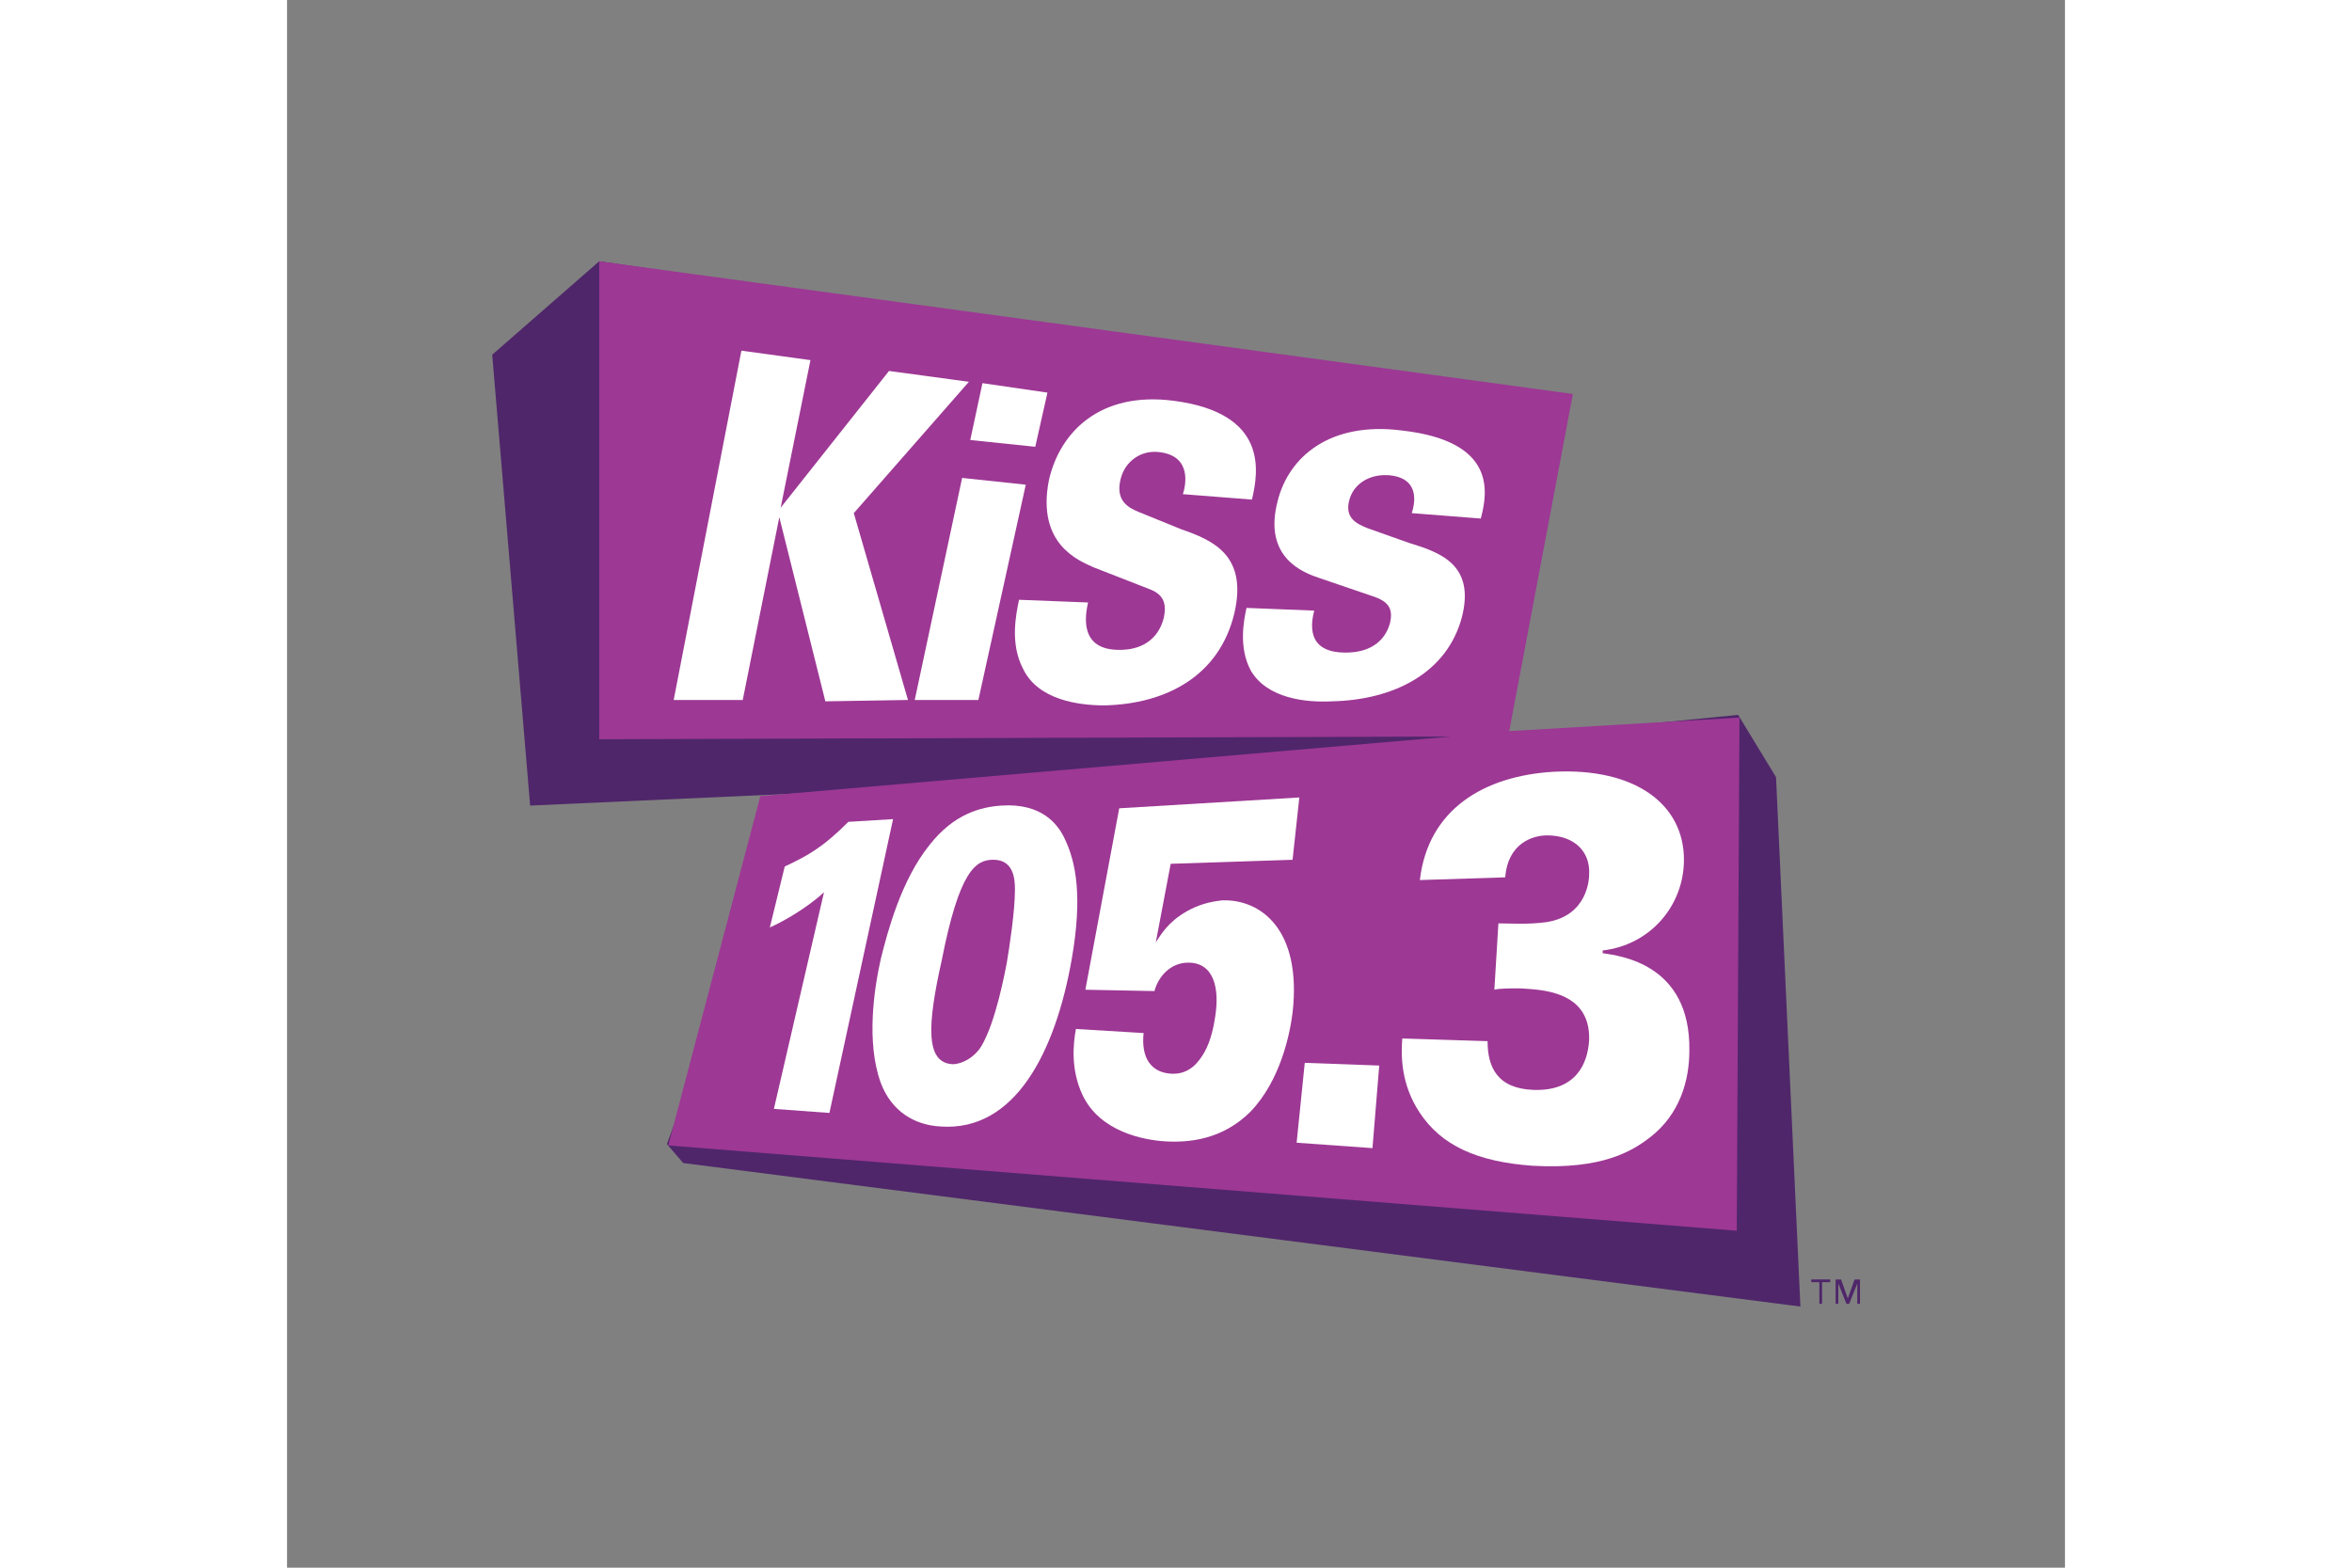
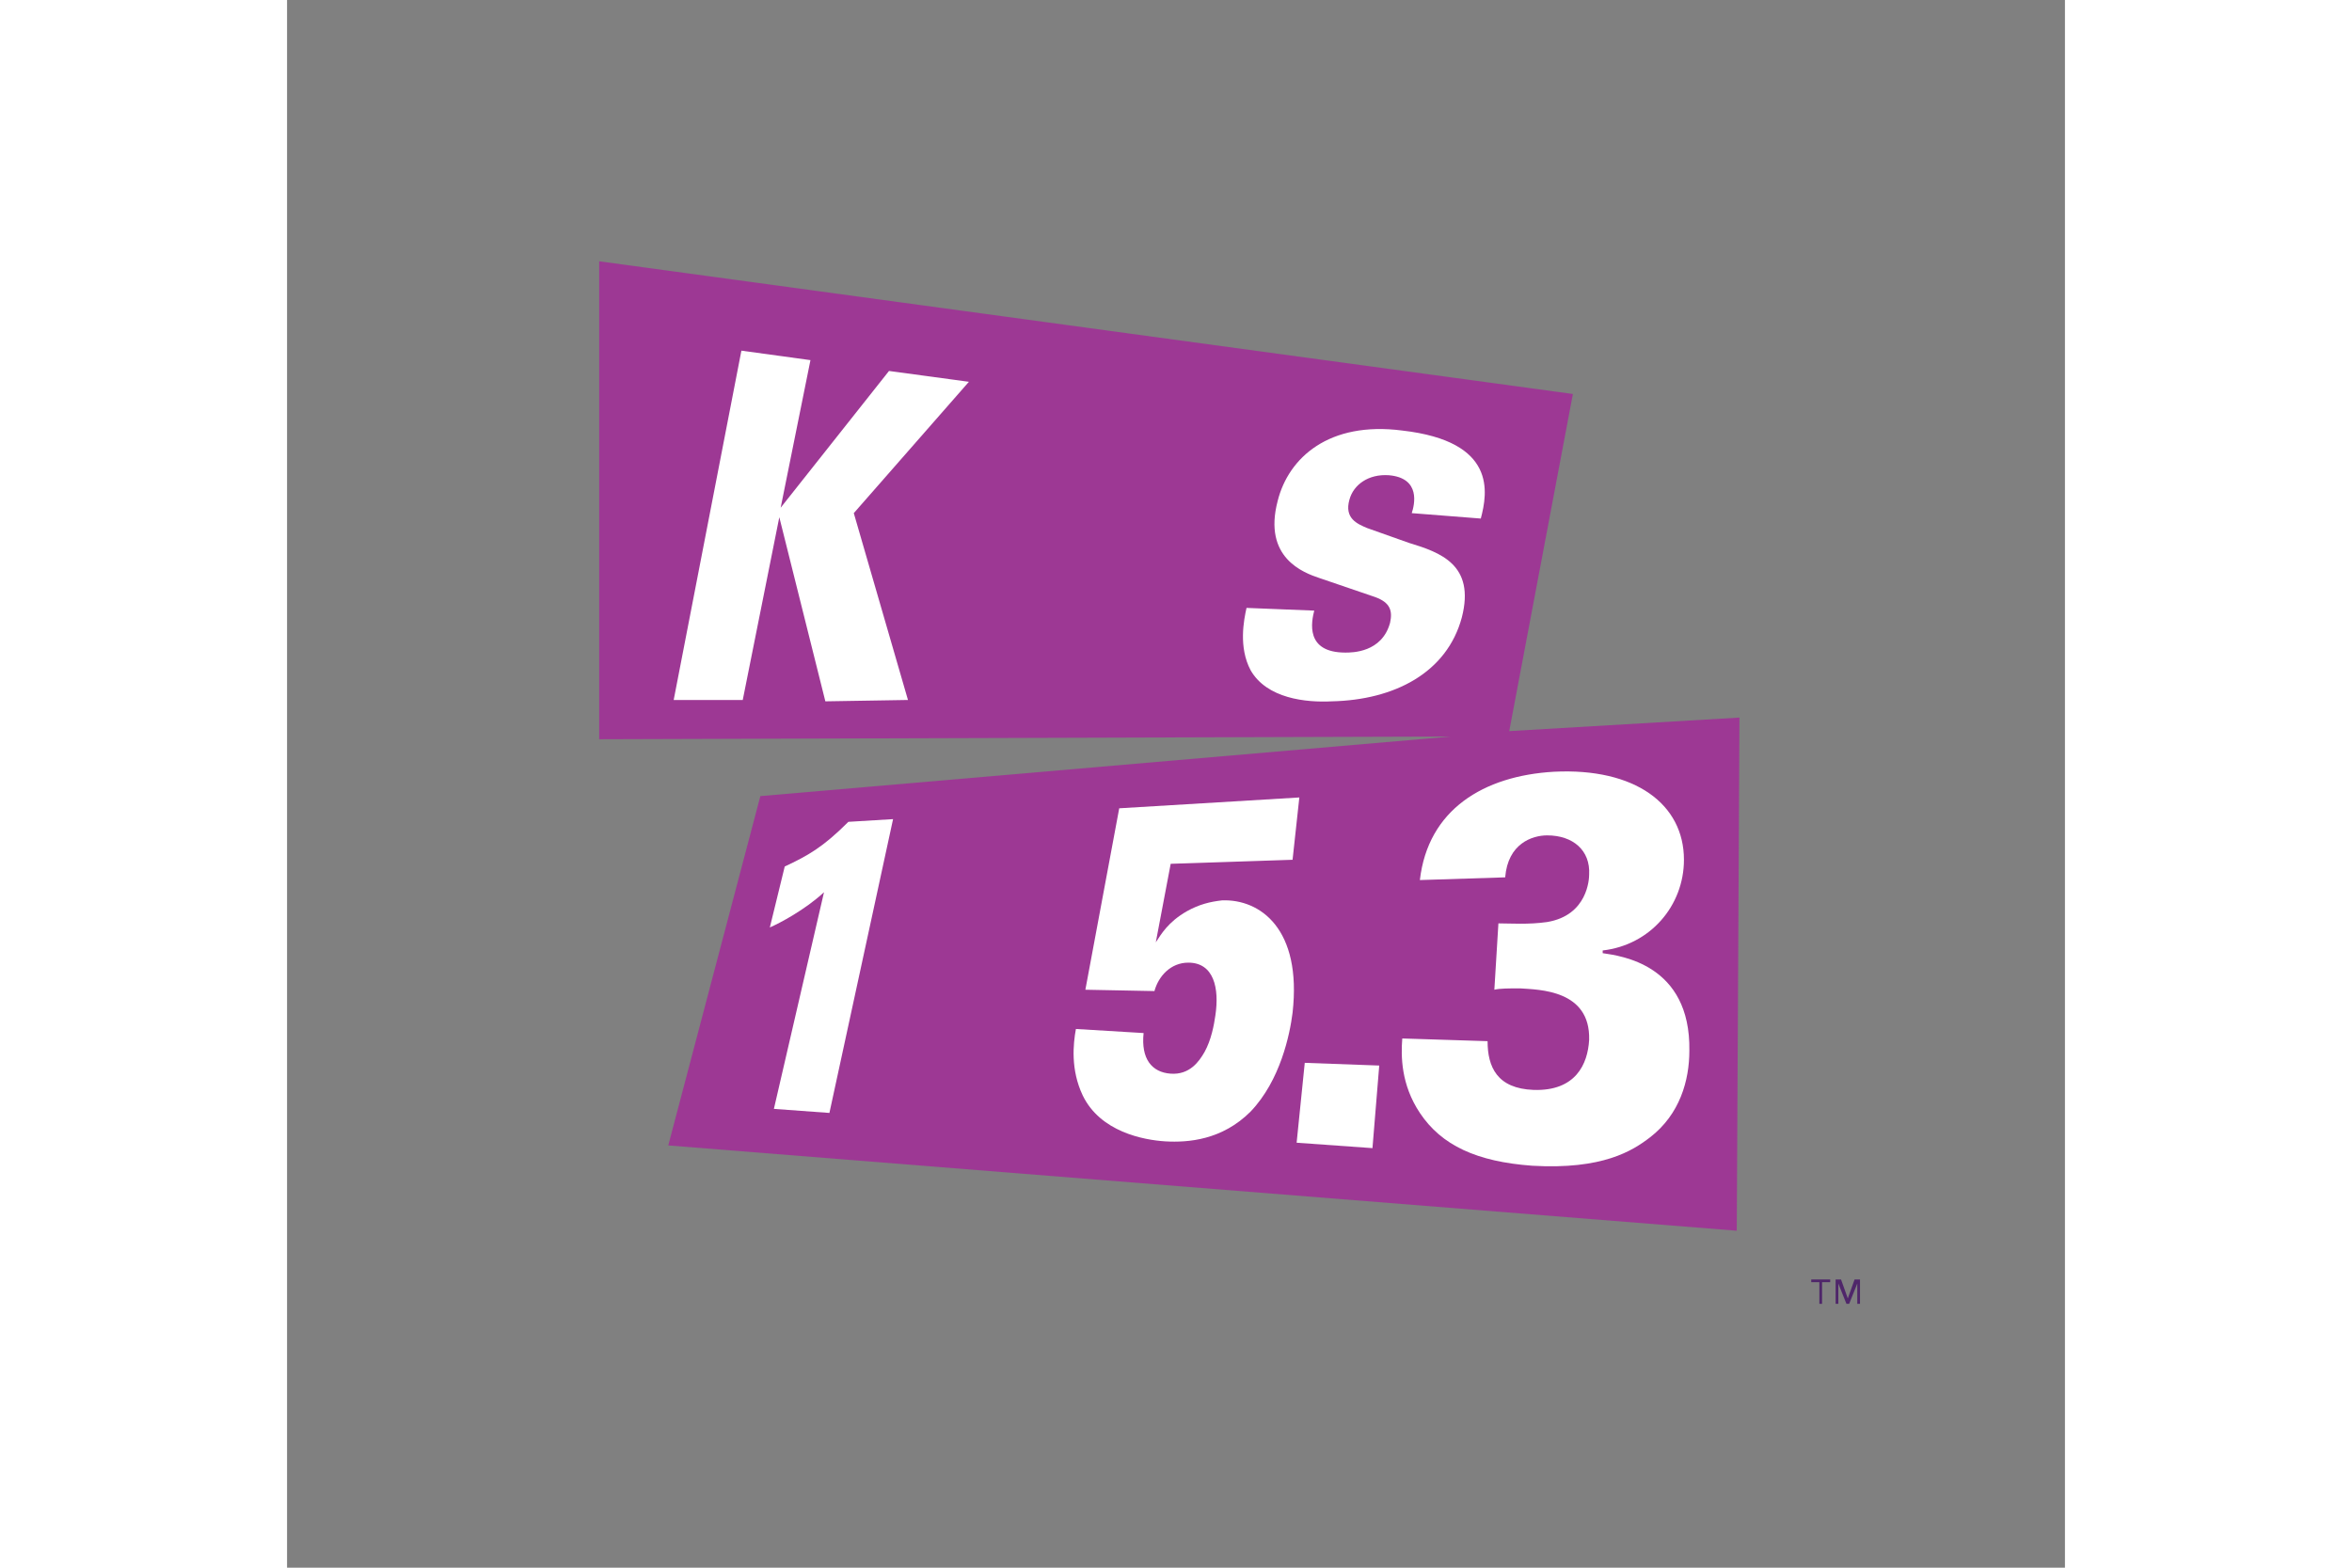
<svg xmlns="http://www.w3.org/2000/svg" height="800" width="1200" xml:space="preserve" y="0" x="0" id="Layer_1" version="1.1" viewBox="-45.505 -57.97 394.375 347.818">
  <rect x="-45.505" y="-57.97" width="394.375" height="347.818" fill="#808080" stroke="none" />
  <style id="style2426" type="text/css">.st0{fill:#4f266a}.st2{fill:#fff}</style>
  <g transform="translate(-31.238 -10.212) scale(3.004)" id="Layer-2">
-     <path id="path2428" d="M105.2 41.5l-2.8-4.6-18.2 1.8 5.3-24.9L18.3 3.4l-7.9 6.9 2.8 33.3 22.1-1-3.6 3.1-8.4 22.9 1.2 1.4L107 80.6z" class="st0" />
    <path id="path2430" d="M85.5 38.1l4.7-24.9-71.9-9.8v35.3l62.9-.2-51 4.4-6.8 25.8 78.9 6.3.2-37.9z" fill="#9d3894" />
    <path id="path2432" d="M41.1 35.8l-4-13.8 8.5-9.7-5.9-.8-8 10.1 2.2-10.9-5.1-.7-5 25.8h5.1l2.7-13.5L35 35.9z" class="st2" />
-     <path id="path2434" d="M45.1 19.4l-3.5 16.4h4.7l3.5-15.9z" class="st2" />
-     <path id="path2436" d="M51.4 13.1l-4.8-.7-.9 4.2 4.8.5z" class="st2" />
-     <path id="path2438" d="M54.8 26l4.1 1.6c1.1.4 1.3 1.1 1.1 2.1-.6 2.4-2.8 2.4-3.3 2.4-3 0-2.5-2.6-2.3-3.5l-5.1-.2c-.2 1-.7 3.2.3 5.1 1.1 2.3 4.1 2.7 6 2.7 4.6-.1 8.5-2.2 9.6-6.8 1-4.3-1.6-5.4-3.9-6.2l-3.2-1.3c-.7-.3-1.7-.8-1.3-2.4.3-1.3 1.5-2.2 2.9-2 2.4.3 1.9 2.5 1.7 3.1l5.1.4c.5-2.1 1.2-6.4-5.8-7.3-5.4-.7-8.4 2.3-9.2 5.9-.9 4.7 2.2 5.9 3.3 6.4" class="st2" />
    <path id="path2440" d="M71.5 26.8l4.1 1.4c1.1.4 1.3 1 1.1 1.9-.6 2.2-2.8 2.2-3.3 2.2-3 0-2.5-2.3-2.3-3.1l-5-.2c-.2.9-.6 2.9.3 4.6 1.2 2.1 4.1 2.4 6 2.3 4.6-.1 8.5-2.1 9.6-6.2 1-3.9-1.6-4.8-3.9-5.5L75 23.1c-.7-.3-1.7-.7-1.3-2.1.3-1.1 1.4-1.9 2.9-1.8 2.4.2 1.9 2.2 1.7 2.8l5.1.4c.5-1.9 1.2-5.7-5.8-6.5-5.4-.7-8.4 2-9.2 5.2-1.1 4.2 1.9 5.3 3.1 5.7" class="st2" />
    <path id="path2442" d="M107.8 78.8h.6v1.6h.2v-1.6h.6v-.2h-1.4z" class="st0" />
    <path id="path2444" d="M111 78.6l-.5 1.4-.5-1.4h-.4v1.8h.2v-1.5l.6 1.5h.2l.6-1.5v1.5h.2v-1.8z" class="st0" />
    <path id="path2446" d="M34.9 50c-1.4 1.3-3.3 2.3-4 2.6l1.1-4.5c1.7-.8 2.8-1.4 4.7-3.3l3.3-.2-4.7 21.7-4.1-.3z" class="st2" />
-     <path id="path2448" d="M44.4 62.7c.7 0 1.6-.5 2.1-1.3 1.1-1.8 1.8-5.7 1.9-6.2.2-1.2.6-3.8.6-5.4 0-.8-.1-2.2-1.6-2.2-1.3 0-2.5.8-3.8 7.4-1.1 4.9-1.2 7.6.8 7.7m-1.7-16.2c1.8-2.3 3.8-2.8 5.3-2.9 3-.2 4.2 1.4 4.7 2.5.8 1.7 1.3 4.2.5 8.8-1.2 6.9-4.2 12.8-9.7 12.4-1.9-.1-3.6-1.1-4.4-3.2-1.1-3-.5-7 0-9.2.5-2 1.5-5.8 3.6-8.4" class="st2" />
    <path id="path2450" d="M58.5 60.4c-.2 1.9.6 2.9 2 3 1.4.1 2.1-.9 2.5-1.6.5-.9.7-2 .8-2.7.3-2-.1-3.9-2-3.9-1.3 0-2.2 1-2.5 2.1l-5.1-.1 2.5-13.4L70 43l-.5 4.6-9 .3-1.1 5.8c.4-.6.9-1.5 2.3-2.3.9-.5 1.7-.7 2.6-.8 2.8-.1 5.9 2.1 5.2 8.3-.2 1.6-.9 5-3.1 7.3-2.1 2.1-4.6 2.3-6.3 2.2-1.6-.1-4.8-.7-6.1-3.4-.9-1.9-.7-3.8-.5-4.9z" class="st2" />
    <path id="path2452" d="M70.4 62.6l5.5.2-.5 6.1-5.6-.4z" class="st2" />
    <path id="path2454" d="M83.9 61c0 1.9.7 3.5 3.4 3.6 3.1.1 4-1.9 4.1-3.7.1-3.7-3.7-3.7-5.1-3.8-.8 0-1.5 0-1.9.1l.3-4.9c.9 0 2.2.1 3.6-.1 3-.5 3.1-3.2 3.1-3.5.1-1.8-1.2-2.9-3.1-2.9-1.1 0-2.9.6-3.1 3.1l-6.3.2c.6-5.2 4.7-7.7 9.9-8 6-.3 9.6 2.4 9.6 6.5 0 3.4-2.5 6.3-6 6.7v.2c1.3.2 6.5.8 6.4 7.2 0 2.2-.7 4.7-2.9 6.4-1.3 1-3.5 2.4-8.7 2.1-4.1-.3-6.7-1.5-8.3-3.9-1.4-2.1-1.4-4.2-1.3-5.5z" class="st2" />
  </g>
</svg>